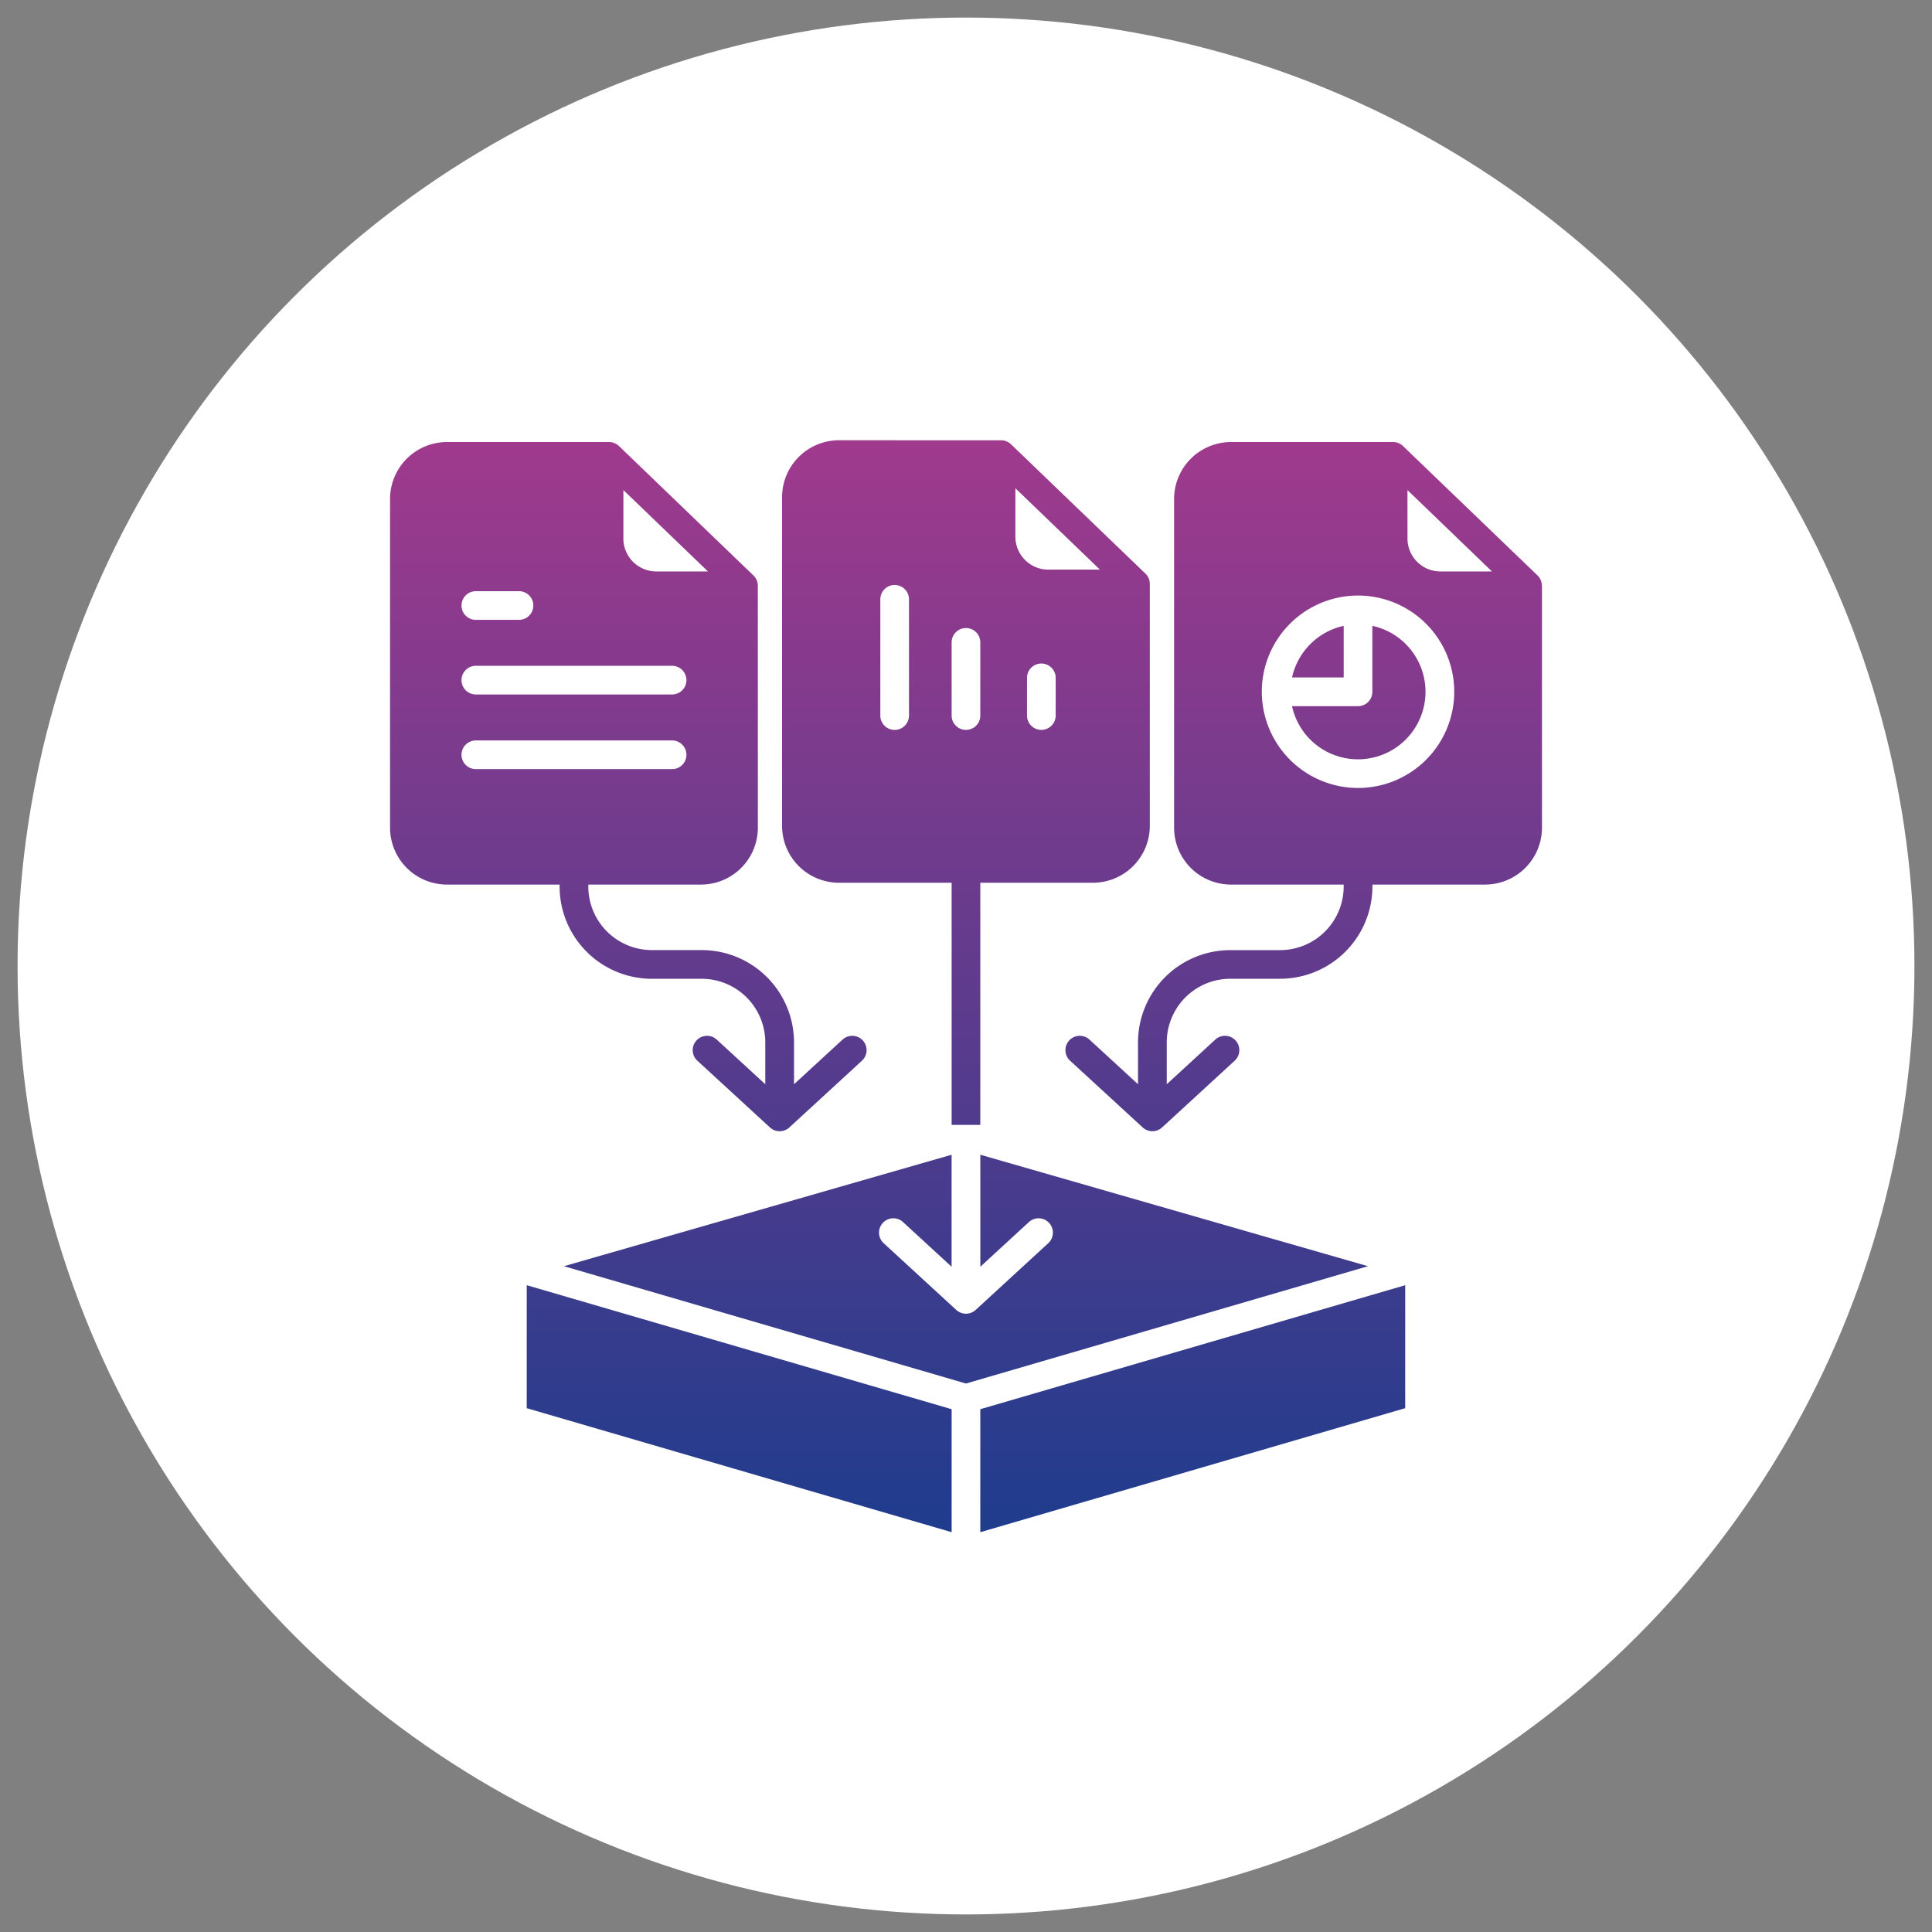
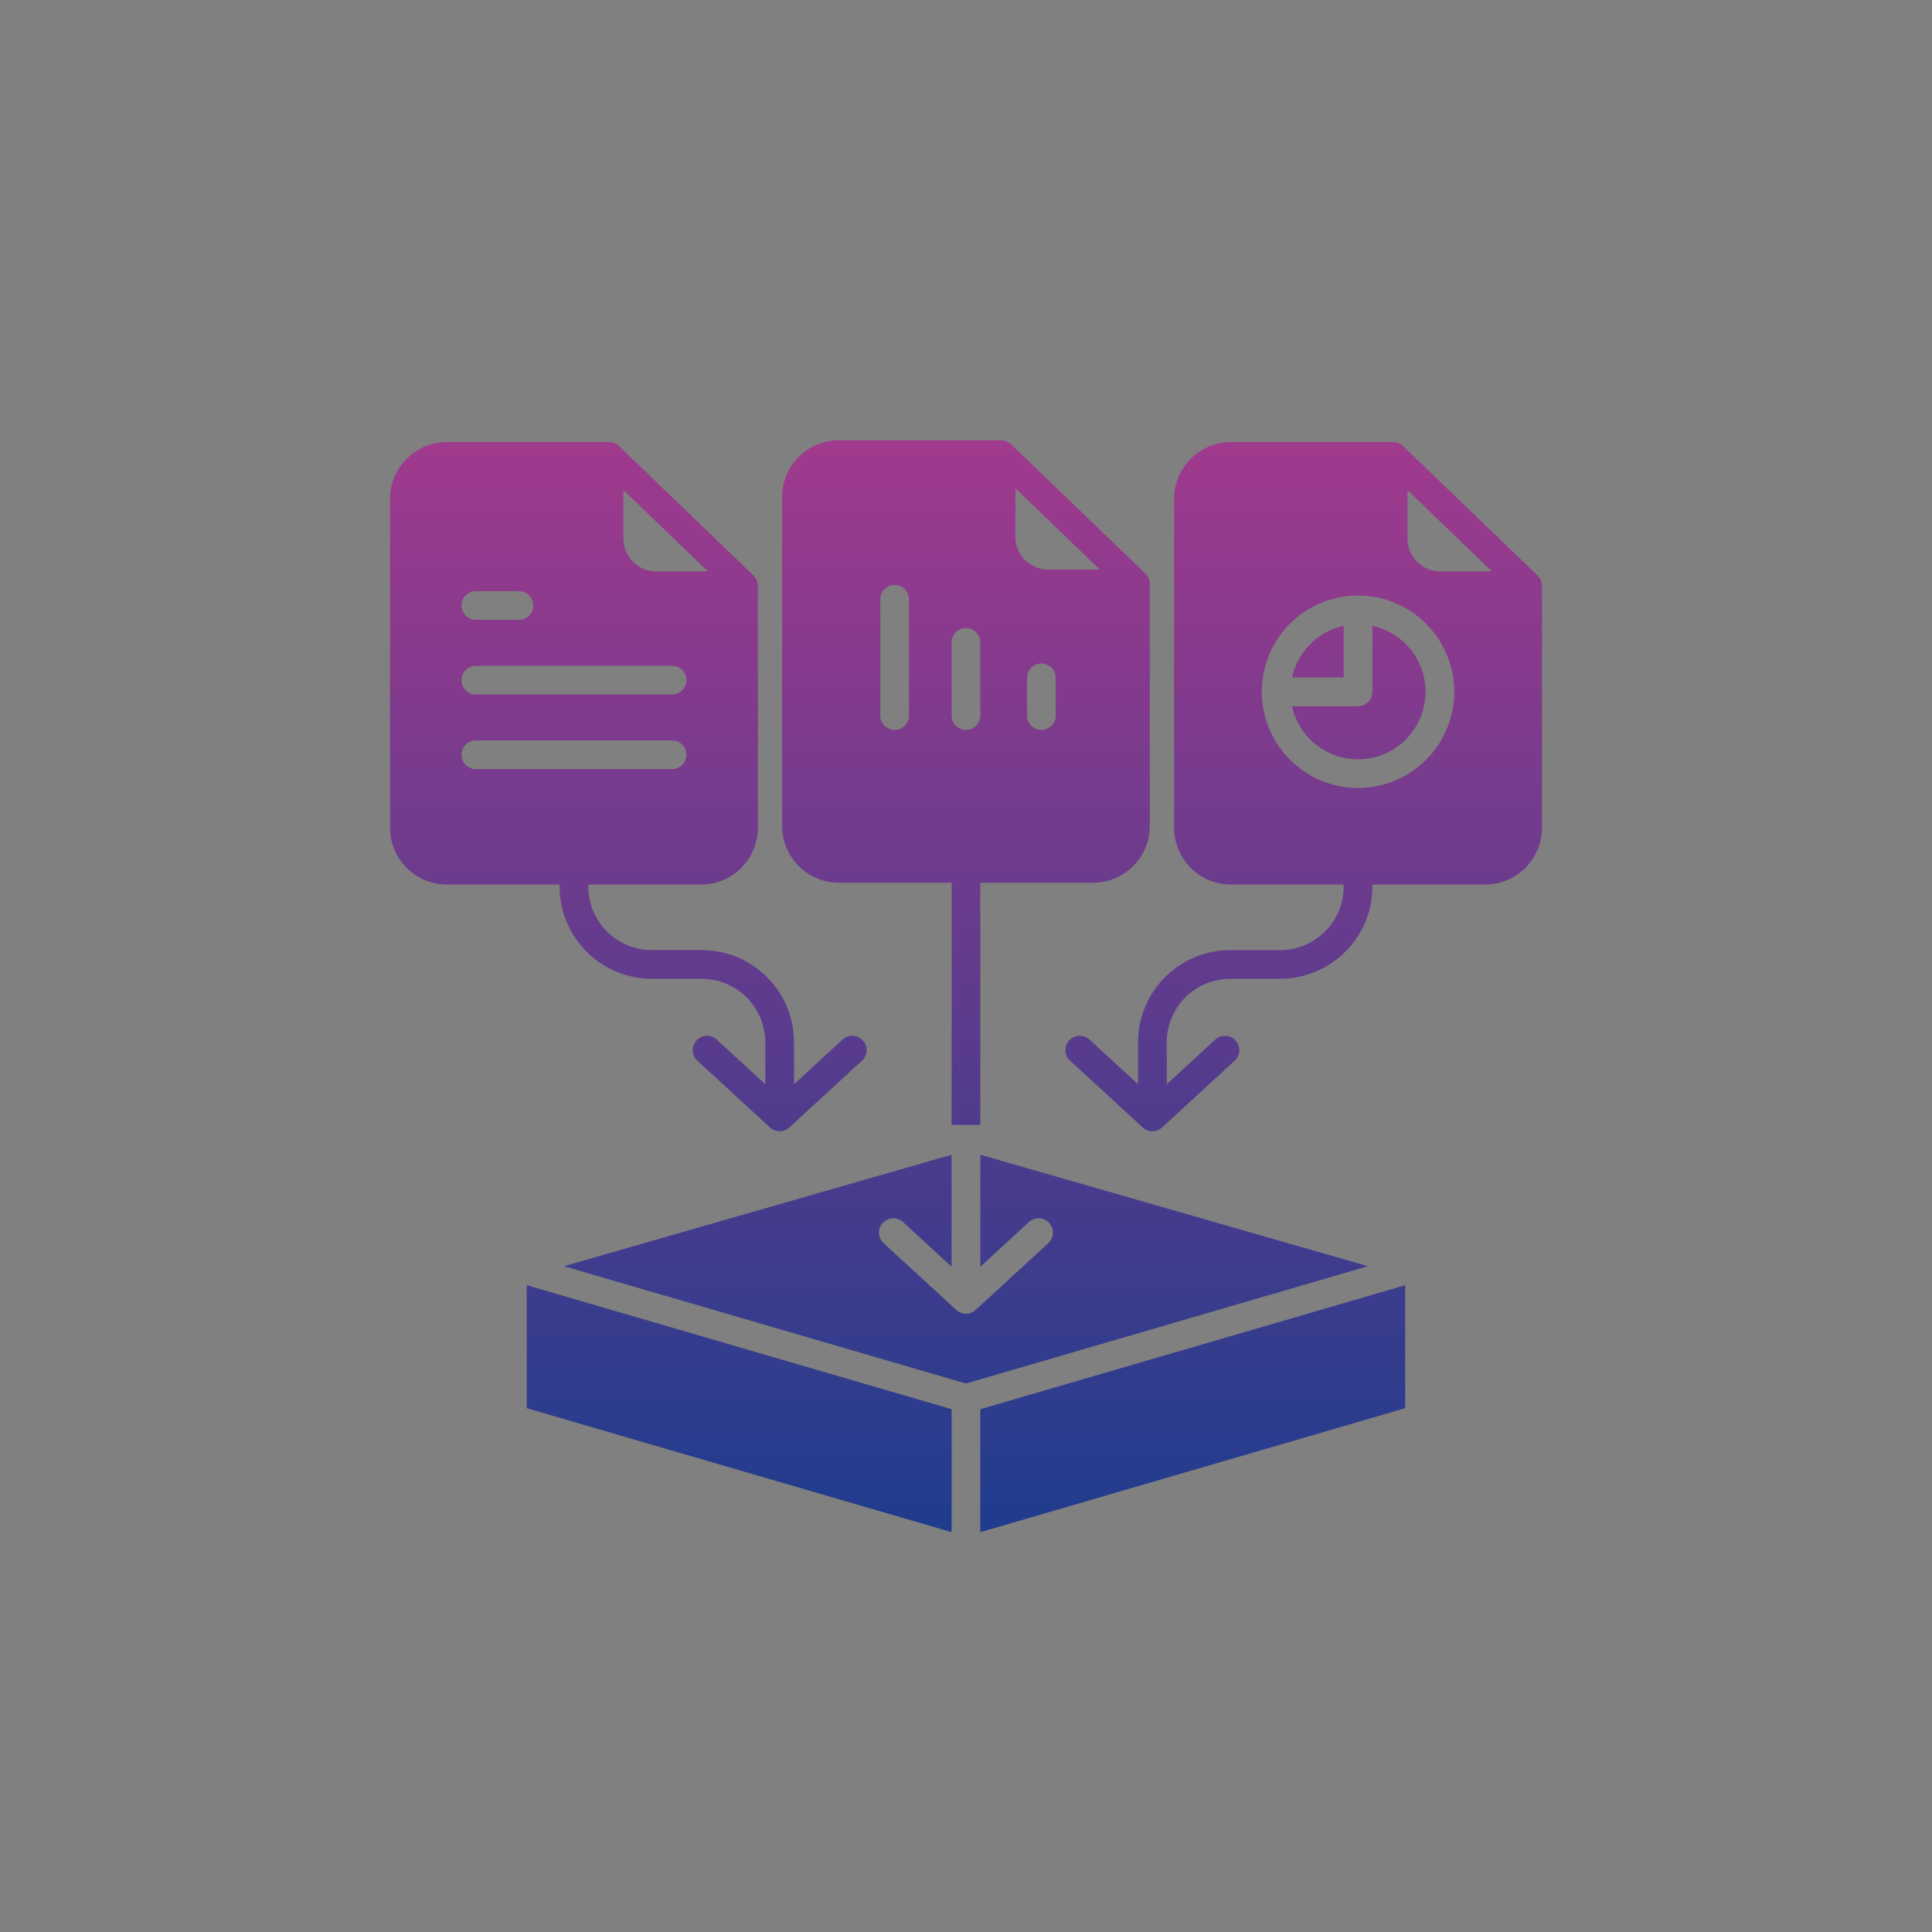
<svg xmlns="http://www.w3.org/2000/svg" id="Layer_1" data-name="Layer 1" viewBox="0 0 55 55">
  <rect x="0" y="0" width="55" height="55" fill="#808080" stroke="none" />
  <defs>
    <style>.cls-1{fill:#fff;}.cls-2{fill-rule:evenodd;fill:url(#linear-gradient);}</style>
    <linearGradient id="linear-gradient" x1="27.5" y1="43.357" x2="27.5" y2="12.272" gradientTransform="matrix(1, 0, 0, -1, 0, 55.89)" gradientUnits="userSpaceOnUse">
      <stop offset="0" stop-color="#a03a8d" />
      <stop offset="1" stop-color="#1f3c8d" />
    </linearGradient>
  </defs>
-   <circle class="cls-1" cx="27.5" cy="27.5" r="27" />
-   <path class="cls-2" d="M11.104,14.204v9.359a1.621,1.621,0,0,0,1.619,1.619h3.208v.056a2.628,2.628,0,0,0,2.626,2.626H19.976a1.812,1.812,0,0,1,1.81,1.81v1.192l-1.382-1.271a.408.408,0,1,0-.552.601l2.067,1.9a.409.409,0,0,0,.552,0l2.067-1.9a.408.408,0,1,0-.552-.601l-1.382,1.271V29.673a2.629,2.629,0,0,0-2.626-2.626H18.558a1.811,1.811,0,0,1-1.81-1.81V25.182h3.208a1.621,1.621,0,0,0,1.619-1.619l-.001-6.887a.41.41,0,0,0-.125-.294l-3.828-3.684a.41.41,0,0,0-.283-.114H12.723A1.621,1.621,0,0,0,11.104,14.204ZM27.091,25.13H23.884a1.621,1.621,0,0,1-1.62-1.62V14.152a1.621,1.621,0,0,1,1.62-1.619l4.614.001a.412.412,0,0,1,.283.113L32.609,16.33a.409.409,0,0,1,.124.294v6.886a1.621,1.621,0,0,1-1.619,1.62H27.907v6.893h-.816V25.13Zm2.752-8.914h1.47L28.906,13.9V15.279a.938.938,0,0,0,.937.937Zm-2.752,2.071V20.37a.408.408,0,0,0,.816,0v-2.083a.408.408,0,0,0-.816,0Zm2.146,1.01V20.37a.408.408,0,1,0,.816,0V19.297a.408.408,0,1,0-.816,0Zm-4.176-2.236v3.31a.408.408,0,1,0,.816,0v-3.31a.408.408,0,1,0-.816,0Zm2.03,23.056-12.096-3.53v3.501l12.096,3.53Zm12.912-3.53-12.096,3.53V43.618l12.096-3.53Zm-1.06-.541-11.444,3.34-11.445-3.34,11.036-3.173v3.188l-1.382-1.271a.408.408,0,1,0-.552.601l2.067,1.9a.409.409,0,0,0,.552,0l2.067-1.9a.408.408,0,1,0-.552-.601l-1.382,1.271V32.873ZM33.424,14.204v9.359a1.621,1.621,0,0,0,1.619,1.619H38.252v.056a1.812,1.812,0,0,1-1.81,1.81H35.023a2.629,2.629,0,0,0-2.626,2.626v1.192l-1.382-1.271a.408.408,0,1,0-.552.601l2.067,1.9a.409.409,0,0,0,.552,0l2.067-1.9a.408.408,0,1,0-.552-.601l-1.382,1.271V29.673a1.812,1.812,0,0,1,1.81-1.81h1.418a2.63,2.63,0,0,0,2.627-2.626V25.182h3.208a1.622,1.622,0,0,0,1.619-1.619V16.676H43.893a.409.409,0,0,0-.122-.294l-3.83-3.684a.405.405,0,0,0-.282-.114H35.044a1.622,1.622,0,0,0-1.62,1.62Zm7.579,2.064a.938.938,0,0,1-.935-.937V13.952l2.405,2.316Zm-1.935,1.548a1.922,1.922,0,1,1-2.287,2.287h1.877a.408.408,0,0,0,.41-.408Zm-3.147,1.878a2.739,2.739,0,1,1,2.737,2.738A2.742,2.742,0,0,1,35.921,19.695Zm2.331-1.878v1.47h-1.47A1.928,1.928,0,0,1,38.251,17.817ZM17.747,13.952l2.407,2.316H18.684a.938.938,0,0,1-.938-.937Zm-2.971,3.694H13.546a.408.408,0,1,1,0-.816h1.229a.408.408,0,1,1,0,.816Zm4.357,1.308a.408.408,0,0,1,0,.816H13.546a.408.408,0,0,1,0-.816Zm0,2.125a.408.408,0,1,1,0,.816H13.546a.408.408,0,1,1,0-.816Z" />
+   <path class="cls-2" d="M11.104,14.204v9.359a1.621,1.621,0,0,0,1.619,1.619h3.208v.056a2.628,2.628,0,0,0,2.626,2.626H19.976a1.812,1.812,0,0,1,1.81,1.81v1.192l-1.382-1.271a.408.408,0,1,0-.552.601l2.067,1.9a.409.409,0,0,0,.552,0l2.067-1.9a.408.408,0,1,0-.552-.601l-1.382,1.271V29.673a2.629,2.629,0,0,0-2.626-2.626H18.558a1.811,1.811,0,0,1-1.81-1.81V25.182h3.208a1.621,1.621,0,0,0,1.619-1.619l-.001-6.887a.41.41,0,0,0-.125-.294l-3.828-3.684a.41.41,0,0,0-.283-.114H12.723A1.621,1.621,0,0,0,11.104,14.204ZM27.091,25.13H23.884a1.621,1.621,0,0,1-1.62-1.62V14.152a1.621,1.621,0,0,1,1.62-1.619l4.614.001a.412.412,0,0,1,.283.113L32.609,16.33a.409.409,0,0,1,.124.294v6.886a1.621,1.621,0,0,1-1.619,1.62H27.907v6.893h-.816V25.13Zm2.752-8.914h1.47L28.906,13.9V15.279a.938.938,0,0,0,.937.937Zm-2.752,2.071V20.37a.408.408,0,0,0,.816,0v-2.083a.408.408,0,0,0-.816,0Zm2.146,1.01V20.37a.408.408,0,1,0,.816,0V19.297a.408.408,0,1,0-.816,0m-4.176-2.236v3.31a.408.408,0,1,0,.816,0v-3.31a.408.408,0,1,0-.816,0Zm2.03,23.056-12.096-3.53v3.501l12.096,3.53Zm12.912-3.53-12.096,3.53V43.618l12.096-3.53Zm-1.06-.541-11.444,3.34-11.445-3.34,11.036-3.173v3.188l-1.382-1.271a.408.408,0,1,0-.552.601l2.067,1.9a.409.409,0,0,0,.552,0l2.067-1.9a.408.408,0,1,0-.552-.601l-1.382,1.271V32.873ZM33.424,14.204v9.359a1.621,1.621,0,0,0,1.619,1.619H38.252v.056a1.812,1.812,0,0,1-1.81,1.81H35.023a2.629,2.629,0,0,0-2.626,2.626v1.192l-1.382-1.271a.408.408,0,1,0-.552.601l2.067,1.9a.409.409,0,0,0,.552,0l2.067-1.9a.408.408,0,1,0-.552-.601l-1.382,1.271V29.673a1.812,1.812,0,0,1,1.81-1.81h1.418a2.63,2.63,0,0,0,2.627-2.626V25.182h3.208a1.622,1.622,0,0,0,1.619-1.619V16.676H43.893a.409.409,0,0,0-.122-.294l-3.83-3.684a.405.405,0,0,0-.282-.114H35.044a1.622,1.622,0,0,0-1.62,1.62Zm7.579,2.064a.938.938,0,0,1-.935-.937V13.952l2.405,2.316Zm-1.935,1.548a1.922,1.922,0,1,1-2.287,2.287h1.877a.408.408,0,0,0,.41-.408Zm-3.147,1.878a2.739,2.739,0,1,1,2.737,2.738A2.742,2.742,0,0,1,35.921,19.695Zm2.331-1.878v1.47h-1.47A1.928,1.928,0,0,1,38.251,17.817ZM17.747,13.952l2.407,2.316H18.684a.938.938,0,0,1-.938-.937Zm-2.971,3.694H13.546a.408.408,0,1,1,0-.816h1.229a.408.408,0,1,1,0,.816Zm4.357,1.308a.408.408,0,0,1,0,.816H13.546a.408.408,0,0,1,0-.816Zm0,2.125a.408.408,0,1,1,0,.816H13.546a.408.408,0,1,1,0-.816Z" />
</svg>